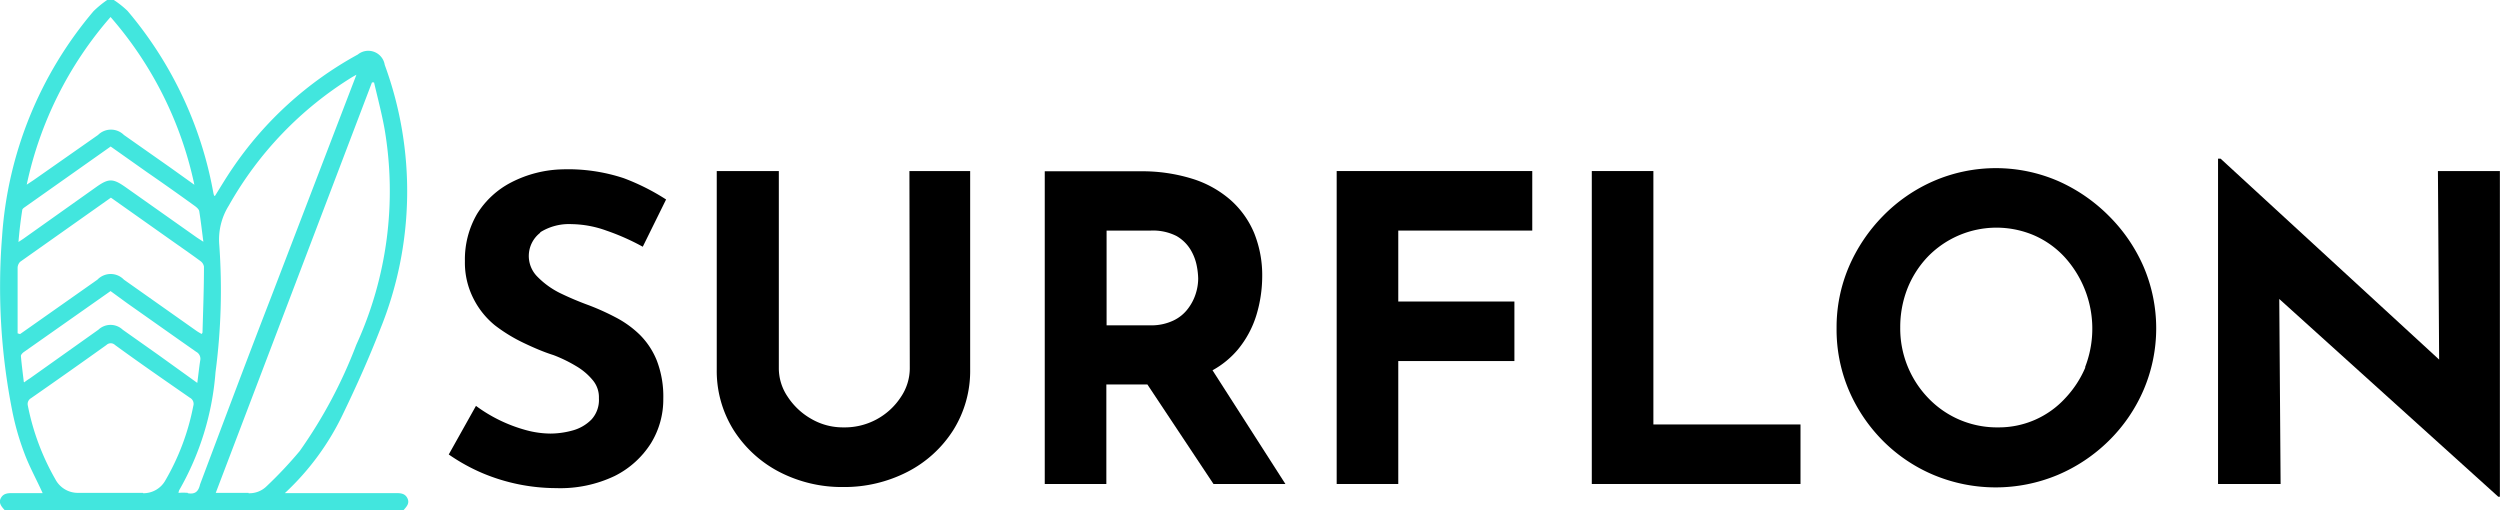
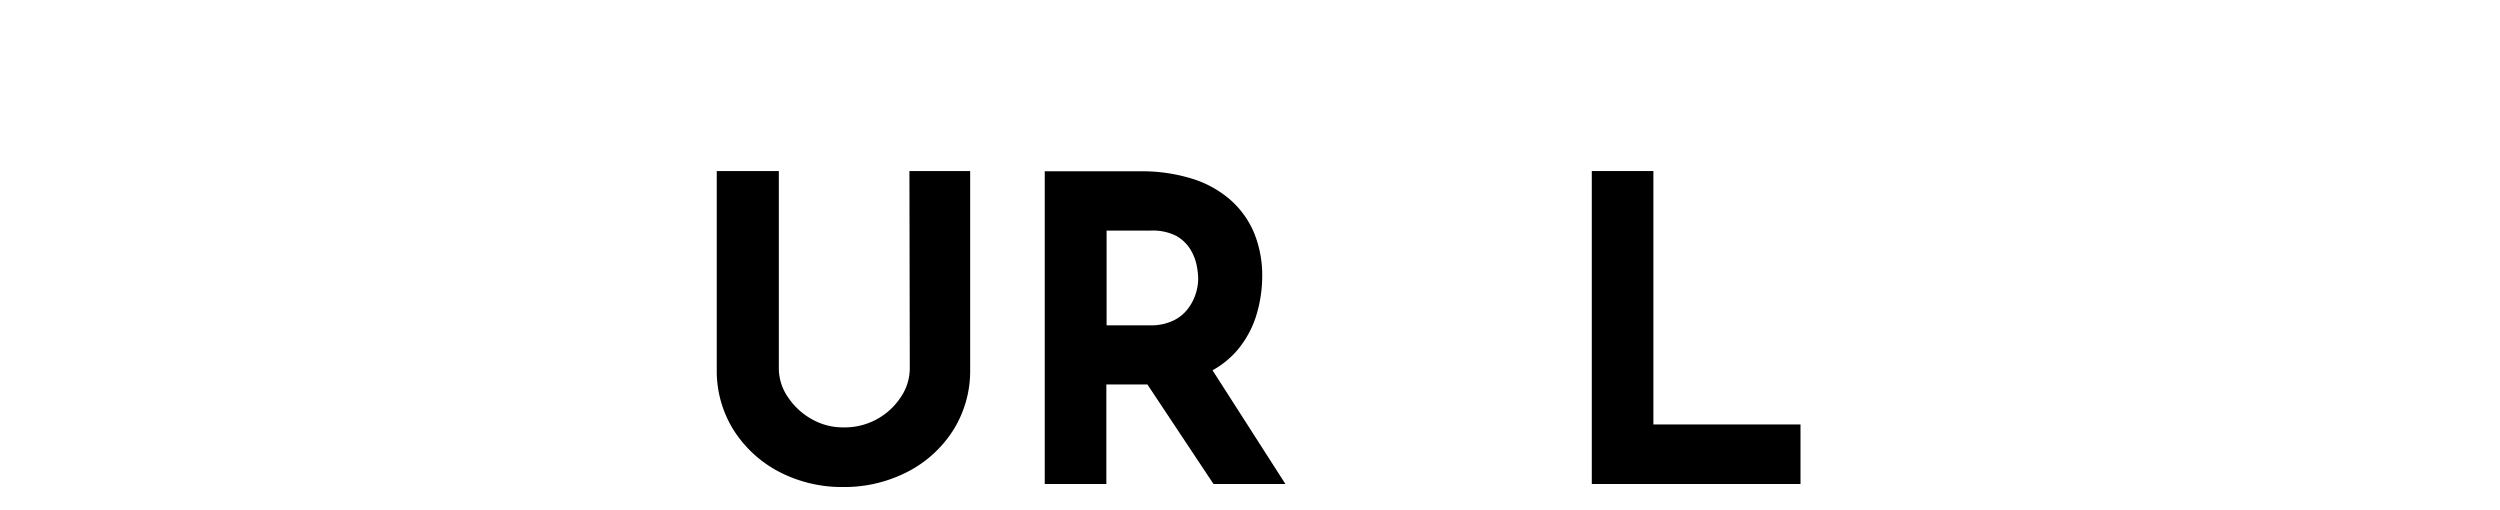
<svg xmlns="http://www.w3.org/2000/svg" id="Layer_1" data-name="Layer 1" viewBox="0 0 205.79 42">
  <defs>
    <style>.cls-1{fill:#42e6de;}</style>
  </defs>
-   <path d="M44.47,19.34a4.45,4.45,0,0,1,2.59-.67,8.74,8.74,0,0,1,2.85.53,18.94,18.94,0,0,1,3,1.33l1.92-3.89a18.25,18.25,0,0,0-3.48-1.75,14.57,14.57,0,0,0-5.06-.73,9.66,9.66,0,0,0-4.2,1.07,7.17,7.17,0,0,0-2.82,2.6,7.43,7.43,0,0,0-1,3.89A6.5,6.5,0,0,0,39,24.85,6.73,6.73,0,0,0,40.74,27a13.09,13.09,0,0,0,2.37,1.45c.84.4,1.65.75,2.45,1a11.58,11.58,0,0,1,1.87.91,5.1,5.1,0,0,1,1.36,1.15A2.18,2.18,0,0,1,49.3,33a2.39,2.39,0,0,1-.61,1.75,3.44,3.44,0,0,1-1.54.9,6.93,6.93,0,0,1-1.84.26,7.8,7.8,0,0,1-2-.28,12.41,12.41,0,0,1-4.13-2l-2.24,4a15.41,15.41,0,0,0,2.83,1.56,15.71,15.71,0,0,0,6,1.21,10.39,10.39,0,0,0,4.83-1,7.48,7.48,0,0,0,3-2.72,6.88,6.88,0,0,0,1-3.64,8.25,8.25,0,0,0-.53-3.13,6.32,6.32,0,0,0-1.4-2.13,8.38,8.38,0,0,0-2-1.44,19.9,19.9,0,0,0-2.22-1,25,25,0,0,1-2.36-1A6.84,6.84,0,0,1,44.24,23a2.41,2.41,0,0,1,.23-3.62Z" transform="translate(0 -0.22)" />
  <path d="M74.89,30.54a4.23,4.23,0,0,1-.72,2.34,5.51,5.51,0,0,1-4.74,2.52,5.17,5.17,0,0,1-2.65-.7,5.65,5.65,0,0,1-1.94-1.82,4.16,4.16,0,0,1-.73-2.34V14.3H59V30.64a9.17,9.17,0,0,0,1.4,5,9.8,9.8,0,0,0,3.76,3.43,11.19,11.19,0,0,0,5.24,1.24,11.35,11.35,0,0,0,5.28-1.24,9.71,9.71,0,0,0,3.78-3.43,9.17,9.17,0,0,0,1.4-5V14.3h-5Z" transform="translate(0 -0.22)" />
  <path d="M101.89,29a8.24,8.24,0,0,0,1.54-2.87A11.08,11.08,0,0,0,103.9,23a9.3,9.3,0,0,0-.66-3.59,7.48,7.48,0,0,0-1.95-2.73,8.7,8.7,0,0,0-3.16-1.75,13.93,13.93,0,0,0-4.31-.61H86V40.06h5.07V31.87h3.38l5.44,8.19h5.92l-6-9.36A7.35,7.35,0,0,0,101.89,29Zm-10.8-9.8h3.64a4.28,4.28,0,0,1,2.12.45A3.24,3.24,0,0,1,98,20.77a4.09,4.09,0,0,1,.51,1.32,6,6,0,0,1,.12,1.06,4.16,4.16,0,0,1-.19,1.21,4,4,0,0,1-.63,1.24,3.21,3.21,0,0,1-1.21,1A4.21,4.21,0,0,1,94.7,27H91.09Z" transform="translate(0 -0.22)" />
-   <polygon points="110.03 39.84 115.1 39.84 115.1 29.72 124.66 29.72 124.66 24.82 115.1 24.82 115.1 18.98 126.13 18.98 126.13 14.08 110.03 14.08 110.03 39.84" />
  <polygon points="136.1 14.08 131.03 14.08 131.03 39.84 148.21 39.84 148.21 34.94 136.1 34.94 136.1 14.08" />
-   <path d="M173.6,18a13.69,13.69,0,0,0-4.21-2.89,12.89,12.89,0,0,0-10.19,0A13.21,13.21,0,0,0,155,18a13.65,13.65,0,0,0-2.82,4.21,12.68,12.68,0,0,0-1,5,12.8,12.8,0,0,0,1,5.11A13.33,13.33,0,0,0,155,36.51a13,13,0,0,0,4.18,2.81,13.23,13.23,0,0,0,10.19,0,13.45,13.45,0,0,0,4.21-2.81,13.15,13.15,0,0,0,2.87-4.19,12.9,12.9,0,0,0,0-10.15A13.46,13.46,0,0,0,173.6,18Zm-1.94,12.46A8.53,8.53,0,0,1,170,33a7.41,7.41,0,0,1-5.53,2.4,7.81,7.81,0,0,1-5.73-2.4,8.24,8.24,0,0,1-2.32-5.83A8.69,8.69,0,0,1,157,24a8.15,8.15,0,0,1,1.68-2.64,7.88,7.88,0,0,1,8.75-1.77,7.49,7.49,0,0,1,2.5,1.77,8.75,8.75,0,0,1,1.7,9.1Z" transform="translate(0 -0.22)" />
-   <polygon points="200.68 14.08 200.78 29.6 182.79 13.06 182.58 13.06 182.58 39.84 187.73 39.84 187.62 24.61 205.65 40.89 205.78 40.89 205.78 14.08 200.68 14.08" />
-   <path class="cls-1" d="M33.53,41.22c-.21-.41-.6-.41-1-.41H23.45a21.53,21.53,0,0,0,4.84-6.63c1.08-2.24,2.1-4.52,3-6.84a30.19,30.19,0,0,0,.38-21.78,1.37,1.37,0,0,0-2.22-.85,29.65,29.65,0,0,0-10.33,9.39c-.5.73-.95,1.49-1.42,2.24,0,0-.07,0-.07,0a2,2,0,0,1-.07-.26A31.88,31.88,0,0,0,10.5,1.12,7.7,7.7,0,0,0,9.37.22H8.82a8.44,8.44,0,0,0-1.12.92A32,32,0,0,0,.17,19.7,52.44,52.44,0,0,0,1,34a21.62,21.62,0,0,0,1,3.51c.41,1.11,1,2.17,1.51,3.3H1.07c-.39,0-.78,0-1,.41s.07.71.32,1H33.21C33.46,41.93,33.75,41.66,33.53,41.22ZM9.1,1.62A30.64,30.64,0,0,1,16,15.43L14,14l-3.8-2.67a1.51,1.51,0,0,0-2.13,0L2.76,15.05l-.56.37A30.67,30.67,0,0,1,9.1,1.62ZM1.83,17.52c0-.09.11-.18.2-.24l7.08-5,3,2.12q2,1.38,3.92,2.77c.15.11.34.27.37.43.13.8.22,1.61.34,2.52l-.51-.33-5.89-4.16c-1.05-.74-1.4-.74-2.44,0l-6,4.26-.38.25C1.6,19.18,1.7,18.35,1.83,17.52ZM1.45,27.66c0-.79,0-1.59,0-2.38,0-1,0-2,0-3a.72.72,0,0,1,.21-.51l7.47-5.28,5.05,3.57c.78.55,1.56,1.09,2.32,1.65a.71.71,0,0,1,.29.46c0,1.8-.07,3.61-.12,5.41,0,0,0,.06-.08.13-.15-.09-.3-.17-.44-.27L10.2,23.24a1.51,1.51,0,0,0-2.18,0L2.08,27.42l-.43.3Zm.51,4c-.09-.76-.18-1.45-.24-2.14,0-.1.14-.25.24-.32L9.1,24.18l1.37,1c1.89,1.33,3.78,2.67,5.68,4a.65.65,0,0,1,.33.72c-.09.58-.15,1.16-.24,1.84L13,29.41l-2.9-2.05a1.46,1.46,0,0,0-2,0l-5.63,4C2.36,31.43,2.2,31.53,2,31.69Zm9.81,9.13H6.47a2.09,2.09,0,0,1-1.92-1.13,19.89,19.89,0,0,1-2.26-6.06A.55.55,0,0,1,2.55,33q3.12-2.17,6.21-4.38a.51.51,0,0,1,.71,0c2,1.46,4.1,2.91,6.16,4.34a.57.57,0,0,1,.28.68,19.48,19.48,0,0,1-2.29,6.11A2.06,2.06,0,0,1,11.77,40.82Zm3.69,0a4.94,4.94,0,0,0-.77,0,1.82,1.82,0,0,1,.05-.2,23,23,0,0,0,3-9.73,51.72,51.72,0,0,0,.31-10.48,5.26,5.26,0,0,1,.78-3.23A29.36,29.36,0,0,1,29,6.56l.34-.19-7,18.25c-2,5.16-3.93,10.31-5.87,15.47C16.34,40.66,16.08,40.93,15.46,40.82Zm5,0h-2.7L30.62,7h.17c.3,1.29.64,2.57.87,3.86A30.42,30.42,0,0,1,29.33,28.6a39.29,39.29,0,0,1-4.66,8.75,33.94,33.94,0,0,1-2.73,2.9A2,2,0,0,1,20.45,40.82Z" transform="translate(0 -0.22)" />
</svg>